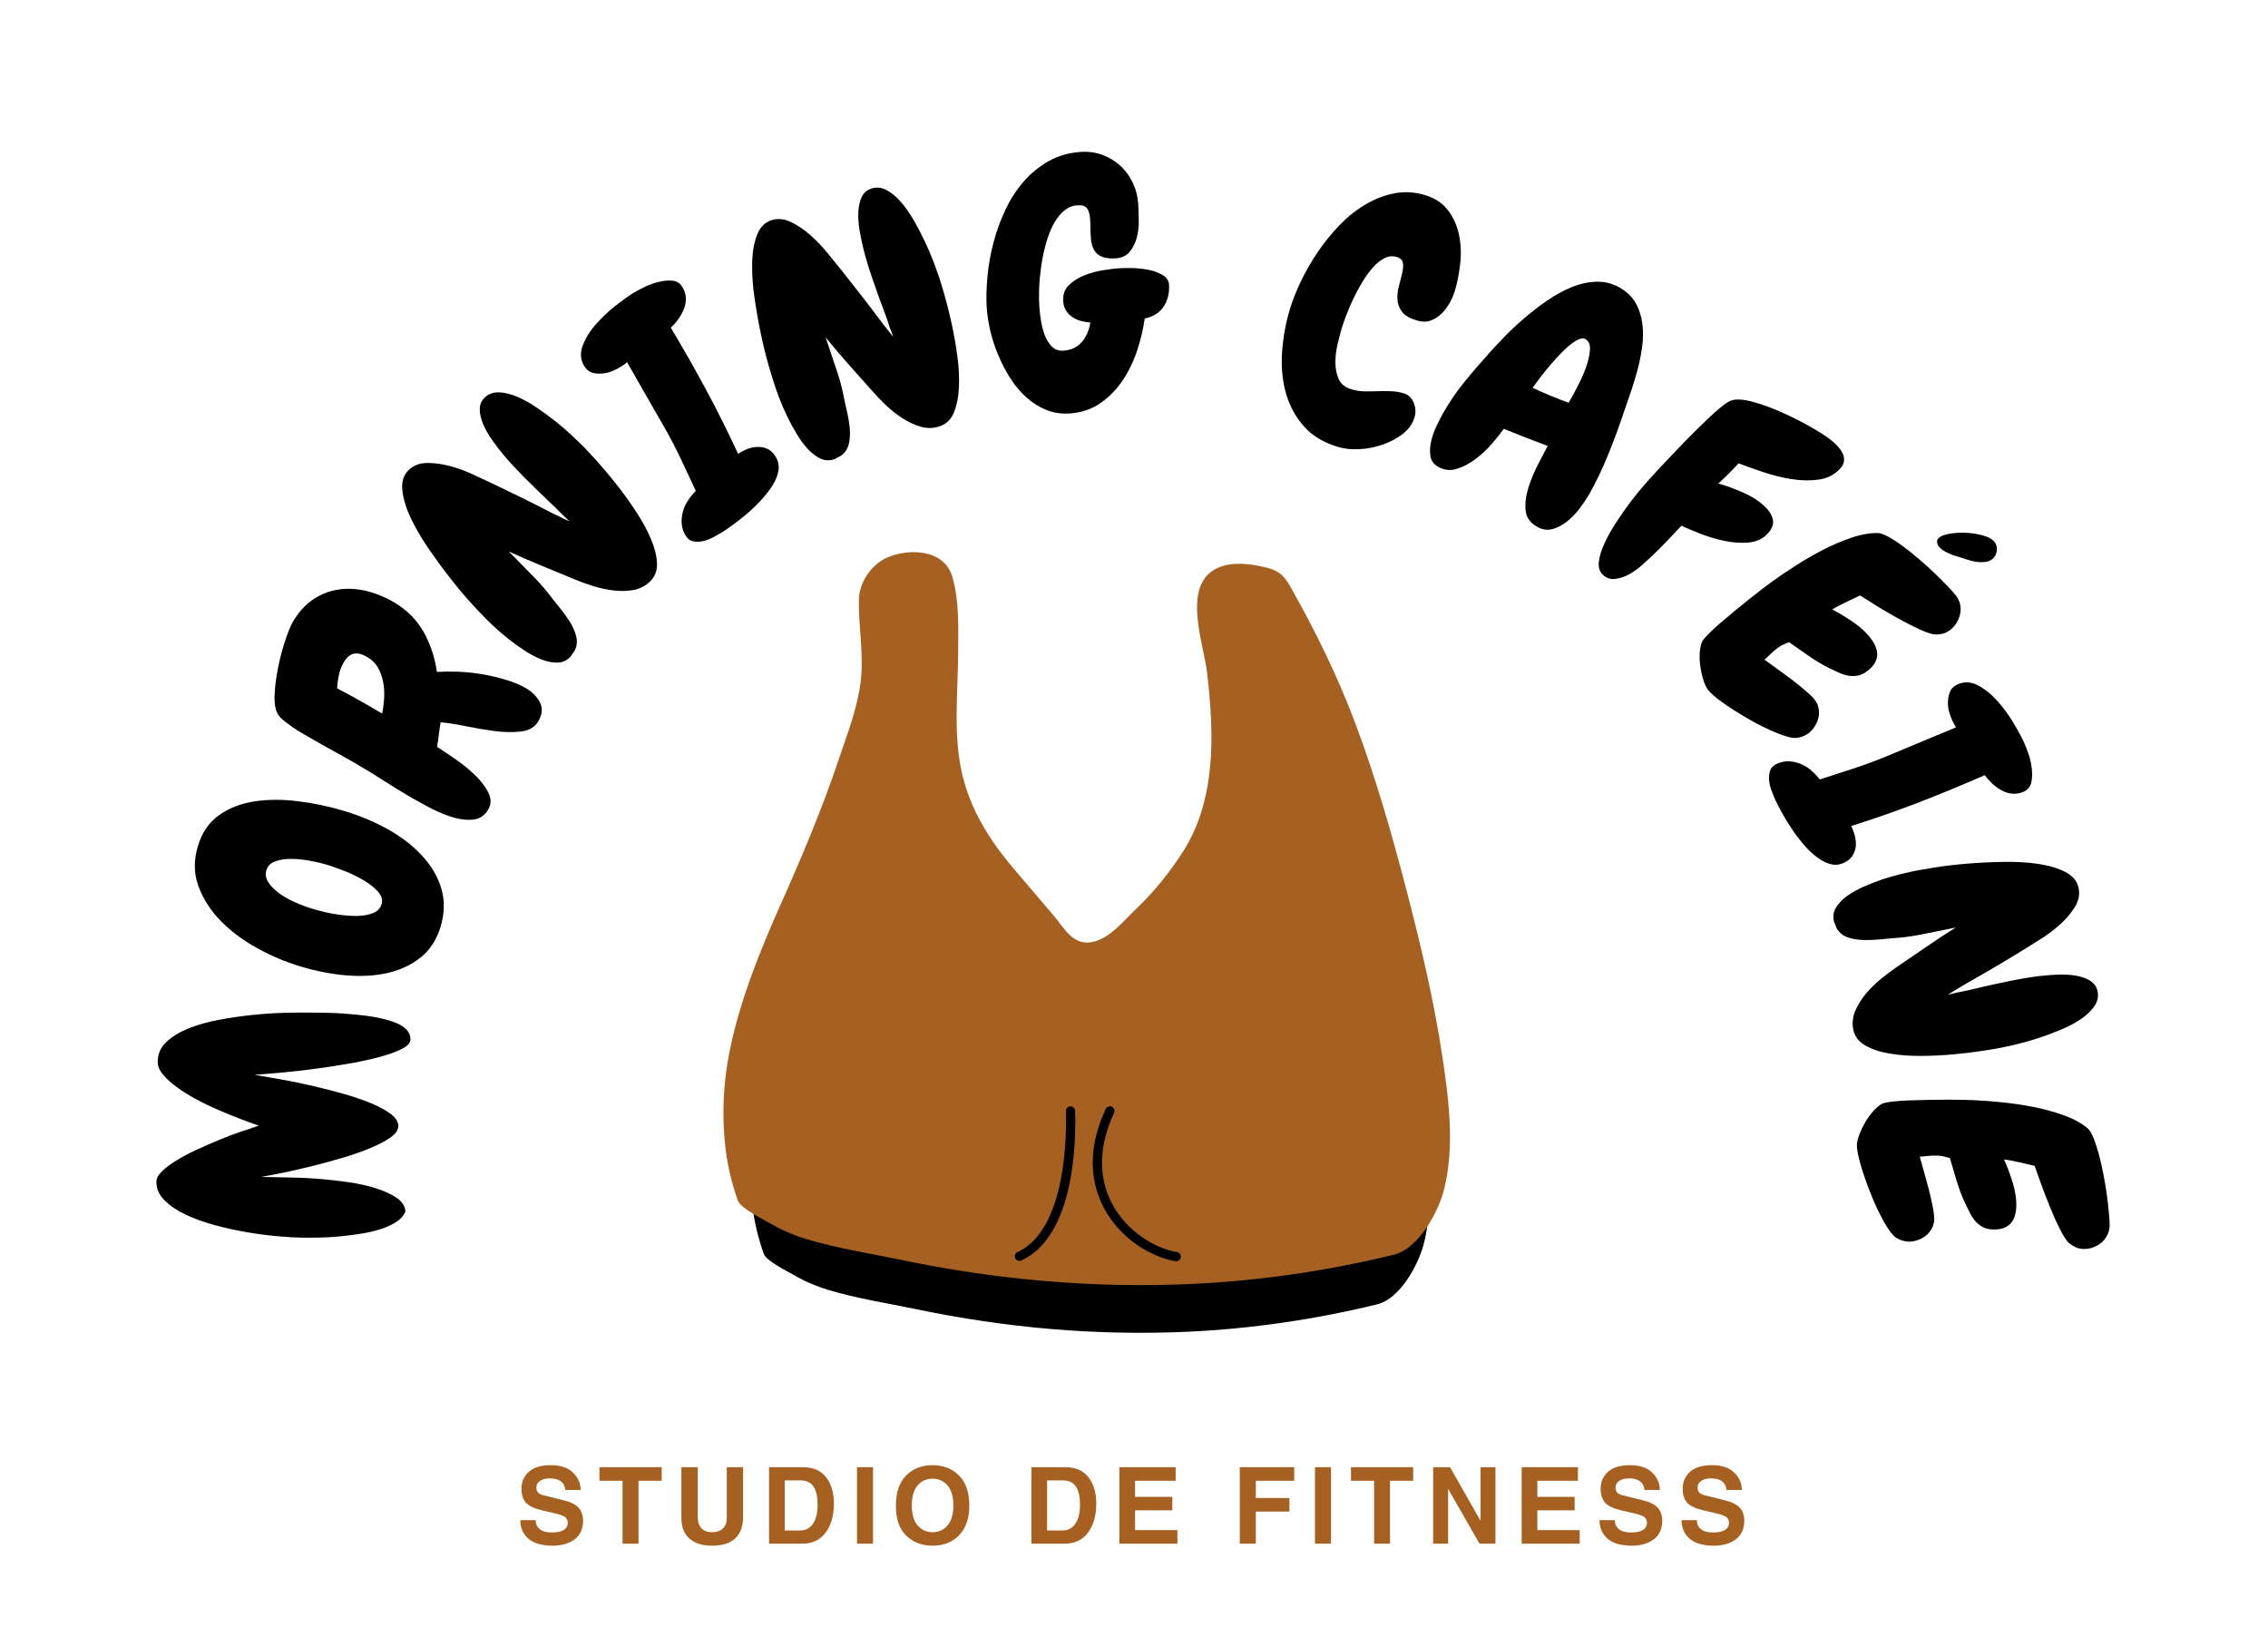
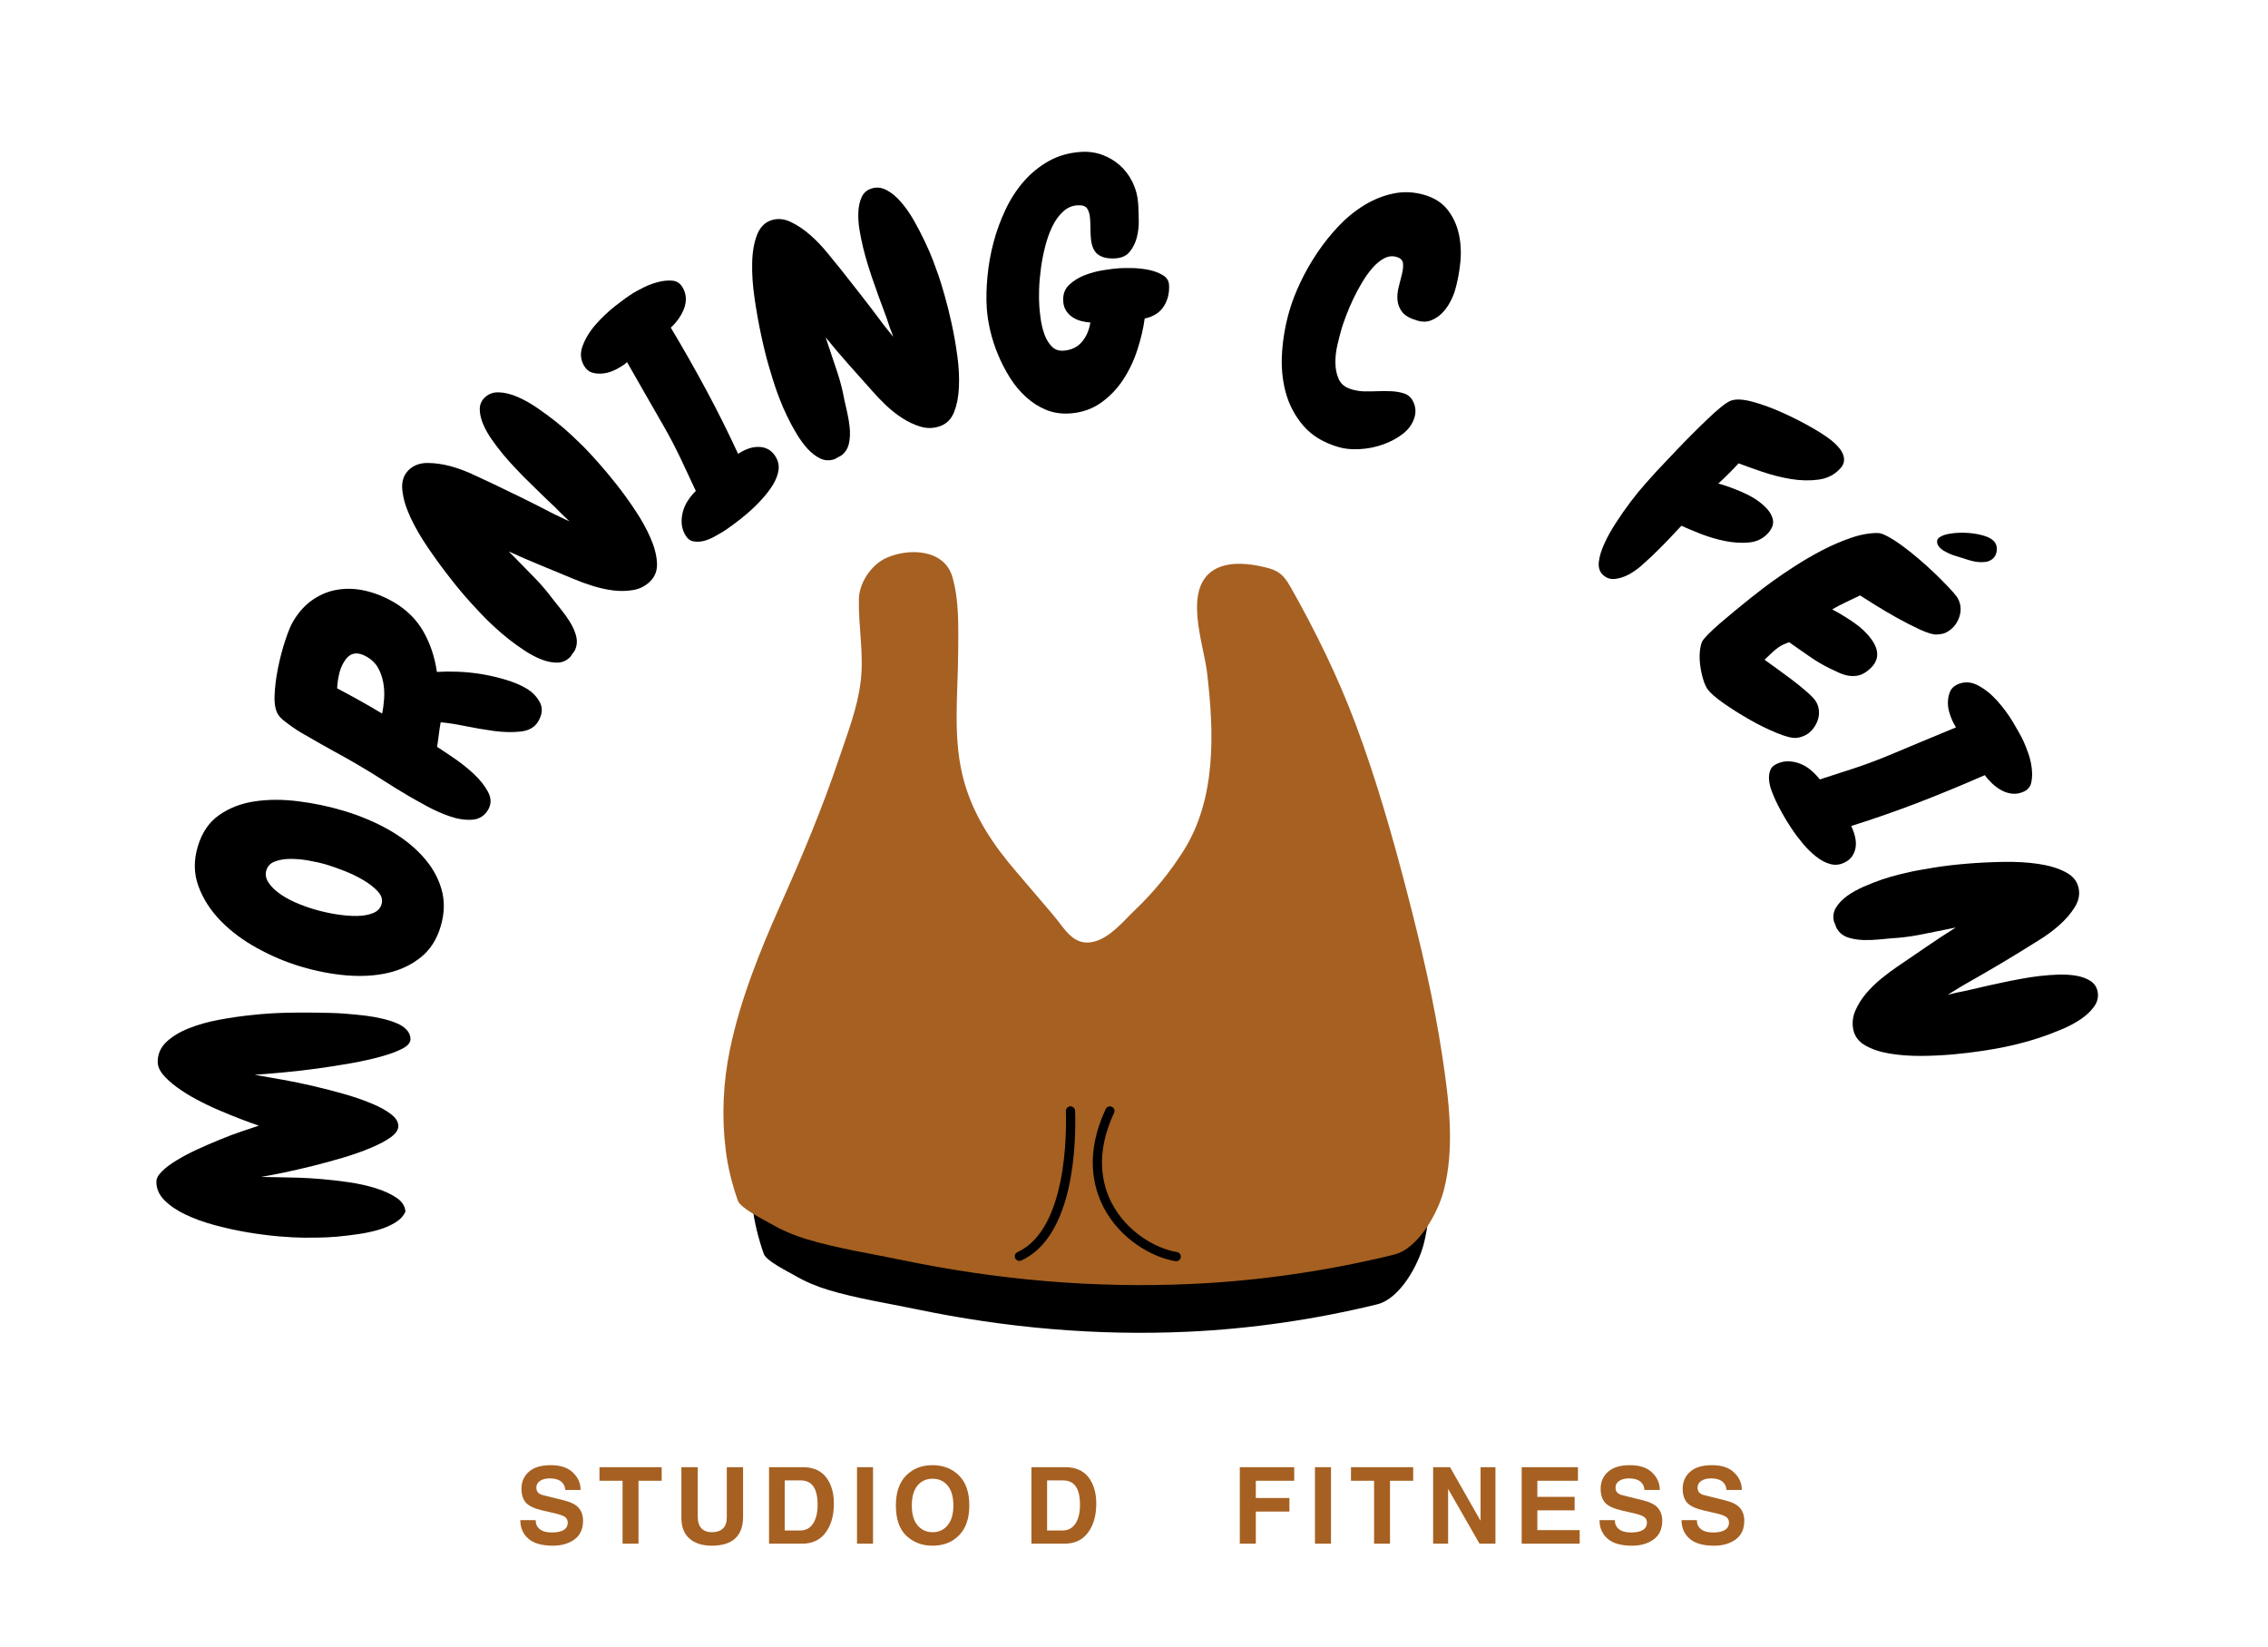
<svg xmlns="http://www.w3.org/2000/svg" width="540" zoomAndPan="magnify" viewBox="0 0 404.88 294" height="392" preserveAspectRatio="xMidYMid meet">
  <defs>
    <g />
  </defs>
  <g fill="#000000" fill-opacity="1">
    <g transform="translate(71.242, 223.191)">
      <g>
        <path d="M -6.062 -41.875 C -5.039 -41.75 -4.047 -41.57 -3.078 -41.344 C -2.109 -41.125 -1.242 -40.852 -0.484 -40.531 C 0.273 -40.219 0.879 -39.816 1.328 -39.328 C 1.773 -38.836 2 -38.281 2 -37.656 C 1.988 -37.031 1.5 -36.469 0.531 -35.969 C -0.426 -35.469 -1.695 -35 -3.281 -34.562 C -4.863 -34.125 -6.648 -33.727 -8.641 -33.375 C -10.641 -33.02 -12.664 -32.703 -14.719 -32.422 C -16.77 -32.141 -18.77 -31.91 -20.719 -31.734 C -22.676 -31.555 -24.379 -31.414 -25.828 -31.312 C -24.348 -31.062 -22.688 -30.77 -20.844 -30.438 C -19.008 -30.113 -17.148 -29.727 -15.266 -29.281 C -13.379 -28.844 -11.531 -28.363 -9.719 -27.844 C -7.906 -27.32 -6.285 -26.758 -4.859 -26.156 C -3.43 -25.562 -2.289 -24.926 -1.438 -24.25 C -0.582 -23.582 -0.16 -22.879 -0.172 -22.141 C -0.18 -21.473 -0.633 -20.812 -1.531 -20.156 C -2.438 -19.508 -3.625 -18.879 -5.094 -18.266 C -6.562 -17.648 -8.195 -17.07 -10 -16.531 C -11.801 -16 -13.613 -15.504 -15.438 -15.047 C -17.258 -14.598 -18.977 -14.203 -20.594 -13.859 C -22.219 -13.523 -23.582 -13.266 -24.688 -13.078 C -23.863 -13.078 -22.953 -13.062 -21.953 -13.031 C -20.961 -13 -20.254 -12.984 -19.828 -12.984 C -19.629 -12.984 -18.984 -12.969 -17.891 -12.938 C -16.797 -12.906 -15.488 -12.828 -13.969 -12.703 C -12.445 -12.578 -10.816 -12.391 -9.078 -12.141 C -7.336 -11.891 -5.727 -11.535 -4.25 -11.078 C -2.77 -10.617 -1.523 -10.051 -0.516 -9.375 C 0.492 -8.707 1.031 -7.879 1.094 -6.891 C 0.75 -6.117 0.156 -5.473 -0.688 -4.953 C -1.531 -4.43 -2.52 -4 -3.656 -3.656 C -4.789 -3.32 -6.004 -3.062 -7.297 -2.875 C -8.586 -2.688 -9.848 -2.535 -11.078 -2.422 C -12.316 -2.316 -13.461 -2.258 -14.516 -2.25 C -15.566 -2.238 -16.426 -2.234 -17.094 -2.234 C -18.258 -2.242 -19.727 -2.32 -21.5 -2.469 C -23.281 -2.625 -25.145 -2.863 -27.094 -3.188 C -29.039 -3.52 -30.988 -3.945 -32.938 -4.469 C -34.895 -5 -36.641 -5.629 -38.172 -6.359 C -39.703 -7.086 -40.953 -7.938 -41.922 -8.906 C -42.898 -9.875 -43.383 -10.984 -43.375 -12.234 C -43.375 -12.816 -43.035 -13.438 -42.359 -14.094 C -41.691 -14.758 -40.816 -15.414 -39.734 -16.062 C -38.66 -16.719 -37.457 -17.352 -36.125 -17.969 C -34.789 -18.582 -33.445 -19.164 -32.094 -19.719 C -30.738 -20.281 -29.441 -20.77 -28.203 -21.188 C -26.973 -21.602 -25.93 -21.953 -25.078 -22.234 C -26.016 -22.547 -27.102 -22.941 -28.344 -23.422 C -29.594 -23.898 -30.883 -24.426 -32.219 -25 C -33.562 -25.57 -34.883 -26.207 -36.188 -26.906 C -37.5 -27.602 -38.664 -28.328 -39.688 -29.078 C -40.719 -29.828 -41.551 -30.582 -42.188 -31.344 C -42.832 -32.113 -43.148 -32.891 -43.141 -33.672 C -43.129 -35.035 -42.613 -36.203 -41.594 -37.172 C -40.57 -38.141 -39.25 -38.945 -37.625 -39.594 C -36 -40.25 -34.176 -40.766 -32.156 -41.141 C -30.145 -41.516 -28.148 -41.801 -26.172 -42 C -24.203 -42.207 -22.359 -42.332 -20.641 -42.375 C -18.922 -42.414 -17.535 -42.43 -16.484 -42.422 C -16.055 -42.422 -15.469 -42.414 -14.719 -42.406 C -13.977 -42.406 -13.141 -42.391 -12.203 -42.359 C -11.266 -42.336 -10.27 -42.281 -9.219 -42.188 C -8.164 -42.102 -7.113 -42 -6.062 -41.875 Z M -6.062 -41.875 " />
      </g>
    </g>
  </g>
  <g fill="#000000" fill-opacity="1">
    <g transform="translate(72.394, 179.411)">
      <g>
        <path d="M 6.219 -13.969 C 5.539 -11.688 4.375 -9.875 2.719 -8.531 C 1.07 -7.195 -0.875 -6.266 -3.125 -5.734 C -5.383 -5.211 -7.867 -5.062 -10.578 -5.281 C -13.285 -5.508 -16.039 -6.047 -18.844 -6.891 C -21.469 -7.68 -24.035 -8.77 -26.547 -10.156 C -29.066 -11.539 -31.227 -13.156 -33.031 -15 C -34.844 -16.852 -36.164 -18.906 -37 -21.156 C -37.844 -23.406 -37.883 -25.797 -37.125 -28.328 C -36.383 -30.805 -35.098 -32.676 -33.266 -33.938 C -31.43 -35.207 -29.305 -36.016 -26.891 -36.359 C -24.484 -36.711 -21.906 -36.711 -19.156 -36.359 C -16.406 -36.016 -13.723 -35.453 -11.109 -34.672 C -8.191 -33.797 -5.52 -32.676 -3.094 -31.312 C -0.676 -29.945 1.344 -28.375 2.969 -26.594 C 4.602 -24.82 5.734 -22.875 6.359 -20.75 C 6.992 -18.625 6.945 -16.363 6.219 -13.969 Z M -24.891 -24.047 C -25.098 -23.336 -24.992 -22.645 -24.578 -21.969 C -24.172 -21.301 -23.562 -20.66 -22.75 -20.047 C -21.938 -19.43 -20.977 -18.875 -19.875 -18.375 C -18.781 -17.883 -17.656 -17.469 -16.5 -17.125 C -15.188 -16.727 -13.852 -16.422 -12.5 -16.203 C -11.145 -15.984 -9.891 -15.879 -8.734 -15.891 C -7.586 -15.91 -6.617 -16.082 -5.828 -16.406 C -5.047 -16.727 -4.547 -17.242 -4.328 -17.953 C -4.086 -18.766 -4.305 -19.535 -4.984 -20.266 C -5.66 -21.004 -6.535 -21.688 -7.609 -22.312 C -8.68 -22.945 -9.816 -23.492 -11.016 -23.953 C -12.223 -24.422 -13.238 -24.781 -14.062 -25.031 C -15.082 -25.332 -16.172 -25.582 -17.328 -25.781 C -18.492 -25.988 -19.598 -26.086 -20.641 -26.078 C -21.68 -26.066 -22.594 -25.91 -23.375 -25.609 C -24.156 -25.316 -24.66 -24.797 -24.891 -24.047 Z M -24.891 -24.047 " />
      </g>
    </g>
  </g>
  <g fill="#000000" fill-opacity="1">
    <g transform="translate(81.519, 149.233)">
      <g>
        <path d="M -11.281 -41.75 C -8.957 -40.383 -7.18 -38.617 -5.953 -36.453 C -4.734 -34.297 -3.938 -31.906 -3.562 -29.281 C -2.438 -29.352 -1.172 -29.363 0.234 -29.312 C 1.648 -29.258 3.094 -29.109 4.562 -28.859 C 6.031 -28.609 7.441 -28.273 8.797 -27.859 C 10.16 -27.453 11.348 -26.953 12.359 -26.359 C 13.441 -25.734 14.258 -24.906 14.812 -23.875 C 15.363 -22.852 15.273 -21.719 14.547 -20.469 C 13.941 -19.426 12.91 -18.816 11.453 -18.641 C 9.992 -18.473 8.391 -18.504 6.641 -18.734 C 4.898 -18.973 3.16 -19.27 1.422 -19.625 C -0.305 -19.977 -1.742 -20.195 -2.891 -20.281 C -3.023 -19.551 -3.133 -18.82 -3.219 -18.094 C -3.301 -17.375 -3.406 -16.645 -3.531 -15.906 C -2.801 -15.438 -1.812 -14.773 -0.562 -13.922 C 0.688 -13.078 1.867 -12.141 2.984 -11.109 C 4.098 -10.078 4.957 -9 5.562 -7.875 C 6.164 -6.758 6.176 -5.695 5.594 -4.688 C 4.938 -3.57 3.973 -2.973 2.703 -2.891 C 1.441 -2.816 0.117 -3.02 -1.266 -3.5 C -2.66 -3.977 -4.016 -4.578 -5.328 -5.297 C -6.648 -6.016 -7.688 -6.594 -8.438 -7.031 C -10.02 -7.957 -11.555 -8.898 -13.047 -9.859 C -14.547 -10.828 -16.086 -11.773 -17.672 -12.703 C -19.117 -13.547 -20.582 -14.367 -22.062 -15.172 C -23.539 -15.984 -25.02 -16.82 -26.5 -17.688 C -26.832 -17.875 -27.258 -18.117 -27.781 -18.422 C -28.312 -18.734 -28.844 -19.078 -29.375 -19.453 C -29.906 -19.828 -30.398 -20.195 -30.859 -20.562 C -31.328 -20.926 -31.664 -21.273 -31.875 -21.609 C -32.383 -22.359 -32.609 -23.52 -32.547 -25.094 C -32.484 -26.676 -32.273 -28.32 -31.922 -30.031 C -31.578 -31.75 -31.148 -33.375 -30.641 -34.906 C -30.129 -36.445 -29.676 -37.551 -29.281 -38.219 C -28.281 -39.938 -27.07 -41.27 -25.656 -42.219 C -24.25 -43.164 -22.742 -43.754 -21.141 -43.984 C -19.535 -44.223 -17.883 -44.141 -16.188 -43.734 C -14.5 -43.328 -12.863 -42.664 -11.281 -41.75 Z M -16.047 -31.969 C -16.922 -32.477 -17.703 -32.664 -18.391 -32.531 C -19.078 -32.395 -19.688 -31.867 -20.219 -30.953 C -20.613 -30.285 -20.895 -29.539 -21.062 -28.719 C -21.238 -27.895 -21.344 -27.102 -21.375 -26.344 C -18.633 -24.914 -15.957 -23.414 -13.344 -21.844 C -13.164 -22.695 -13.047 -23.598 -12.984 -24.547 C -12.922 -25.504 -12.973 -26.453 -13.141 -27.391 C -13.316 -28.336 -13.625 -29.207 -14.062 -30 C -14.508 -30.801 -15.172 -31.457 -16.047 -31.969 Z M -16.047 -31.969 " />
      </g>
    </g>
  </g>
  <g fill="#000000" fill-opacity="1">
    <g transform="translate(96.395, 122.778)">
      <g>
        <path d="M 7.688 -43.094 C 8.289 -42.488 9.125 -41.594 10.188 -40.406 C 11.25 -39.227 12.367 -37.895 13.547 -36.406 C 14.734 -34.914 15.879 -33.332 16.984 -31.656 C 18.098 -29.988 19 -28.363 19.688 -26.781 C 20.383 -25.207 20.773 -23.738 20.859 -22.375 C 20.953 -21.02 20.555 -19.898 19.672 -19.016 C 18.836 -18.18 17.836 -17.66 16.672 -17.453 C 15.504 -17.242 14.289 -17.219 13.031 -17.375 C 11.77 -17.539 10.531 -17.816 9.312 -18.203 C 8.094 -18.586 7.02 -18.977 6.094 -19.375 C 4.102 -20.207 2.141 -21.02 0.203 -21.812 C -1.734 -22.602 -3.672 -23.441 -5.609 -24.328 L -4.453 -23.172 C -3.266 -21.973 -2.094 -20.773 -0.938 -19.578 C 0.219 -18.391 1.285 -17.133 2.266 -15.812 C 2.68 -15.289 3.164 -14.68 3.719 -13.984 C 4.281 -13.297 4.797 -12.578 5.266 -11.828 C 5.734 -11.086 6.094 -10.32 6.344 -9.531 C 6.594 -8.738 6.625 -8 6.438 -7.312 C 6.332 -6.926 6.188 -6.613 6 -6.375 C 5.812 -6.145 5.629 -5.879 5.453 -5.578 L 5.312 -5.438 C 4.676 -4.812 3.922 -4.492 3.047 -4.484 C 2.18 -4.473 1.258 -4.656 0.281 -5.031 C -0.695 -5.406 -1.695 -5.926 -2.719 -6.594 C -3.738 -7.258 -4.703 -7.953 -5.609 -8.672 C -6.516 -9.391 -7.328 -10.082 -8.047 -10.75 C -8.773 -11.414 -9.344 -11.957 -9.75 -12.375 C -10.383 -13.008 -11.285 -13.969 -12.453 -15.25 C -13.617 -16.531 -14.852 -18.008 -16.156 -19.688 C -17.469 -21.363 -18.758 -23.133 -20.031 -25 C -21.312 -26.875 -22.359 -28.688 -23.172 -30.438 C -23.984 -32.195 -24.461 -33.812 -24.609 -35.281 C -24.766 -36.758 -24.398 -37.941 -23.516 -38.828 C -22.648 -39.68 -21.547 -40.113 -20.203 -40.125 C -18.867 -40.133 -17.484 -39.945 -16.047 -39.562 C -14.617 -39.176 -13.227 -38.66 -11.875 -38.016 C -10.52 -37.379 -9.391 -36.852 -8.484 -36.438 C -6.723 -35.602 -4.977 -34.758 -3.25 -33.906 C -1.531 -33.062 0.195 -32.188 1.938 -31.281 C 2.02 -31.238 2.227 -31.133 2.562 -30.969 C 2.895 -30.801 3.266 -30.625 3.672 -30.438 C 4.117 -30.207 4.633 -29.969 5.219 -29.719 C 4.852 -30.082 4.594 -30.332 4.438 -30.469 C 4.281 -30.613 4.141 -30.75 4.016 -30.875 C 3.891 -31 3.727 -31.156 3.531 -31.344 C 3.332 -31.539 3.031 -31.848 2.625 -32.266 C 1.676 -33.148 0.742 -34.039 -0.172 -34.938 C -1.098 -35.832 -2.004 -36.723 -2.891 -37.609 C -3.273 -38.004 -3.801 -38.551 -4.469 -39.25 C -5.145 -39.957 -5.844 -40.738 -6.562 -41.594 C -7.281 -42.457 -7.969 -43.359 -8.625 -44.297 C -9.289 -45.242 -9.812 -46.172 -10.188 -47.078 C -10.57 -47.992 -10.77 -48.859 -10.781 -49.672 C -10.801 -50.484 -10.52 -51.18 -9.938 -51.766 C -9.25 -52.453 -8.391 -52.773 -7.359 -52.734 C -6.336 -52.703 -5.254 -52.441 -4.109 -51.953 C -2.973 -51.473 -1.801 -50.82 -0.594 -50 C 0.602 -49.188 1.738 -48.352 2.812 -47.5 C 3.883 -46.645 4.848 -45.812 5.703 -45 C 6.555 -44.195 7.219 -43.562 7.688 -43.094 Z M 7.688 -43.094 " />
      </g>
    </g>
  </g>
  <g fill="#000000" fill-opacity="1">
    <g transform="translate(124.053, 96.631)">
      <g>
        <path d="M -2.281 -45.422 C -1.883 -44.773 -1.672 -44.113 -1.641 -43.438 C -1.617 -42.77 -1.734 -42.117 -1.984 -41.484 C -2.234 -40.848 -2.566 -40.238 -2.984 -39.656 C -3.41 -39.07 -3.859 -38.566 -4.328 -38.141 C -2.066 -34.359 0.035 -30.656 1.984 -27.031 C 3.941 -23.406 5.844 -19.598 7.688 -15.609 L 7.969 -15.781 C 8.5 -16.113 9.055 -16.379 9.641 -16.578 C 10.234 -16.773 10.828 -16.863 11.422 -16.844 C 12.016 -16.832 12.562 -16.691 13.062 -16.422 C 13.562 -16.16 14 -15.727 14.375 -15.125 C 14.852 -14.363 15.031 -13.551 14.906 -12.688 C 14.781 -11.832 14.445 -10.961 13.906 -10.078 C 13.363 -9.203 12.695 -8.332 11.906 -7.469 C 11.113 -6.602 10.285 -5.797 9.422 -5.047 C 8.555 -4.305 7.711 -3.633 6.891 -3.031 C 6.066 -2.426 5.391 -1.957 4.859 -1.625 C 4.461 -1.383 3.957 -1.098 3.344 -0.766 C 2.738 -0.441 2.129 -0.203 1.516 -0.047 C 0.898 0.098 0.305 0.117 -0.266 0.016 C -0.836 -0.078 -1.301 -0.41 -1.656 -0.984 C -2.082 -1.672 -2.32 -2.375 -2.375 -3.094 C -2.438 -3.82 -2.367 -4.547 -2.172 -5.266 C -1.984 -5.984 -1.68 -6.656 -1.266 -7.281 C -0.848 -7.914 -0.379 -8.484 0.141 -8.984 C -0.766 -10.953 -1.676 -12.898 -2.594 -14.828 C -3.52 -16.766 -4.523 -18.68 -5.609 -20.578 C -6.723 -22.516 -7.816 -24.422 -8.891 -26.297 C -9.973 -28.172 -11.055 -30.066 -12.141 -31.984 C -12.336 -31.797 -12.535 -31.633 -12.734 -31.5 C -12.93 -31.363 -13.113 -31.242 -13.281 -31.141 C -13.75 -30.848 -14.273 -30.582 -14.859 -30.344 C -15.453 -30.113 -16.055 -29.977 -16.672 -29.938 C -17.297 -29.895 -17.879 -29.957 -18.422 -30.125 C -18.961 -30.301 -19.41 -30.676 -19.766 -31.25 C -20.461 -32.375 -20.562 -33.594 -20.062 -34.906 C -19.57 -36.227 -18.797 -37.492 -17.734 -38.703 C -16.672 -39.91 -15.504 -41.016 -14.234 -42.016 C -12.961 -43.016 -11.914 -43.77 -11.094 -44.281 C -10.625 -44.57 -9.988 -44.914 -9.188 -45.312 C -8.383 -45.719 -7.535 -46.035 -6.641 -46.266 C -5.754 -46.504 -4.91 -46.594 -4.109 -46.531 C -3.316 -46.477 -2.707 -46.109 -2.281 -45.422 Z M -2.281 -45.422 " />
      </g>
    </g>
  </g>
  <g fill="#000000" fill-opacity="1">
    <g transform="translate(141.738, 84.553)">
      <g>
        <path d="M 25.797 -35.359 C 26.078 -34.547 26.438 -33.375 26.875 -31.844 C 27.312 -30.32 27.734 -28.633 28.141 -26.781 C 28.547 -24.926 28.883 -23 29.156 -21 C 29.426 -19.008 29.52 -17.156 29.438 -15.438 C 29.363 -13.719 29.07 -12.223 28.562 -10.953 C 28.051 -9.691 27.203 -8.859 26.016 -8.453 C 24.898 -8.066 23.77 -8.039 22.625 -8.375 C 21.488 -8.707 20.391 -9.219 19.328 -9.906 C 18.266 -10.594 17.27 -11.379 16.344 -12.266 C 15.426 -13.148 14.633 -13.977 13.969 -14.75 C 12.539 -16.352 11.129 -17.938 9.734 -19.5 C 8.336 -21.07 6.973 -22.68 5.641 -24.328 L 6.156 -22.781 C 6.695 -21.188 7.227 -19.598 7.75 -18.016 C 8.27 -16.441 8.676 -14.844 8.969 -13.219 C 9.125 -12.562 9.297 -11.801 9.484 -10.938 C 9.68 -10.082 9.828 -9.211 9.922 -8.328 C 10.016 -7.453 10 -6.602 9.875 -5.781 C 9.758 -4.957 9.469 -4.281 9 -3.75 C 8.727 -3.445 8.457 -3.227 8.188 -3.094 C 7.914 -2.969 7.633 -2.812 7.344 -2.625 L 7.172 -2.562 C 6.316 -2.281 5.492 -2.32 4.703 -2.688 C 3.922 -3.062 3.172 -3.629 2.453 -4.391 C 1.742 -5.16 1.078 -6.066 0.453 -7.109 C -0.172 -8.148 -0.734 -9.191 -1.234 -10.234 C -1.742 -11.285 -2.172 -12.266 -2.516 -13.172 C -2.867 -14.086 -3.141 -14.82 -3.328 -15.375 C -3.617 -16.227 -4.008 -17.488 -4.5 -19.156 C -4.988 -20.832 -5.453 -22.707 -5.891 -24.781 C -6.336 -26.863 -6.723 -29.023 -7.047 -31.266 C -7.379 -33.504 -7.523 -35.586 -7.484 -37.516 C -7.453 -39.453 -7.176 -41.117 -6.656 -42.516 C -6.133 -43.91 -5.285 -44.812 -4.109 -45.219 C -2.961 -45.602 -1.785 -45.504 -0.578 -44.922 C 0.629 -44.348 1.789 -43.566 2.906 -42.578 C 4.02 -41.598 5.047 -40.523 5.984 -39.359 C 6.922 -38.203 7.707 -37.238 8.344 -36.469 C 9.562 -34.938 10.758 -33.41 11.938 -31.891 C 13.125 -30.379 14.301 -28.836 15.469 -27.266 C 15.52 -27.191 15.656 -27.008 15.875 -26.719 C 16.102 -26.426 16.359 -26.102 16.641 -25.75 C 16.953 -25.352 17.305 -24.91 17.703 -24.422 C 17.547 -24.91 17.426 -25.25 17.344 -25.438 C 17.258 -25.633 17.188 -25.816 17.125 -25.984 C 17.07 -26.16 17 -26.379 16.906 -26.641 C 16.82 -26.898 16.688 -27.305 16.5 -27.859 C 16.039 -29.066 15.594 -30.273 15.156 -31.484 C 14.719 -32.691 14.297 -33.883 13.891 -35.062 C 13.711 -35.594 13.477 -36.32 13.188 -37.25 C 12.895 -38.188 12.613 -39.195 12.344 -40.281 C 12.082 -41.363 11.859 -42.469 11.672 -43.594 C 11.492 -44.727 11.43 -45.789 11.484 -46.781 C 11.535 -47.77 11.734 -48.633 12.078 -49.375 C 12.422 -50.113 12.984 -50.613 13.766 -50.875 C 14.68 -51.188 15.594 -51.102 16.5 -50.625 C 17.406 -50.156 18.266 -49.445 19.078 -48.5 C 19.898 -47.562 20.672 -46.461 21.391 -45.203 C 22.109 -43.941 22.758 -42.691 23.344 -41.453 C 23.938 -40.211 24.441 -39.039 24.859 -37.938 C 25.273 -36.844 25.586 -35.984 25.797 -35.359 Z M 25.797 -35.359 " />
      </g>
    </g>
  </g>
  <g fill="#000000" fill-opacity="1">
    <g transform="translate(177.367, 72.794)">
      <g>
        <path d="M 26.984 -15.938 C 26.742 -14.156 26.305 -12.289 25.672 -10.344 C 25.047 -8.406 24.191 -6.613 23.109 -4.969 C 22.023 -3.332 20.695 -1.961 19.125 -0.859 C 17.562 0.242 15.727 0.867 13.625 1.016 C 12.062 1.117 10.633 0.898 9.344 0.359 C 8.062 -0.172 6.875 -0.93 5.781 -1.922 C 4.695 -2.91 3.742 -4.055 2.922 -5.359 C 2.098 -6.672 1.391 -8.039 0.797 -9.469 C 0.203 -10.895 -0.258 -12.32 -0.594 -13.75 C -0.926 -15.188 -1.133 -16.523 -1.219 -17.766 C -1.332 -19.516 -1.289 -21.406 -1.094 -23.438 C -0.906 -25.469 -0.547 -27.488 -0.016 -29.5 C 0.516 -31.508 1.223 -33.453 2.109 -35.328 C 2.992 -37.211 4.078 -38.895 5.359 -40.375 C 6.648 -41.852 8.133 -43.066 9.812 -44.016 C 11.5 -44.973 13.41 -45.523 15.547 -45.672 C 16.91 -45.766 18.191 -45.594 19.391 -45.156 C 20.586 -44.719 21.645 -44.086 22.562 -43.266 C 23.488 -42.441 24.238 -41.441 24.812 -40.266 C 25.383 -39.098 25.719 -37.848 25.812 -36.516 L 25.844 -36 C 25.883 -35.289 25.91 -34.422 25.922 -33.391 C 25.941 -32.367 25.828 -31.375 25.578 -30.406 C 25.328 -29.445 24.91 -28.602 24.328 -27.875 C 23.754 -27.145 22.898 -26.742 21.766 -26.672 C 20.41 -26.578 19.359 -26.816 18.609 -27.391 C 17.867 -27.973 17.453 -28.988 17.359 -30.438 C 17.316 -30.988 17.297 -31.531 17.297 -32.062 C 17.297 -32.602 17.273 -33.148 17.234 -33.703 C 17.18 -34.523 17.004 -35.148 16.703 -35.578 C 16.398 -36.016 15.816 -36.203 14.953 -36.141 C 13.992 -36.078 13.145 -35.703 12.406 -35.016 C 11.664 -34.336 11.035 -33.473 10.516 -32.422 C 10.004 -31.379 9.578 -30.195 9.234 -28.875 C 8.891 -27.562 8.629 -26.238 8.453 -24.906 C 8.273 -23.582 8.164 -22.312 8.125 -21.094 C 8.094 -19.883 8.109 -18.848 8.172 -17.984 C 8.223 -17.297 8.316 -16.492 8.453 -15.578 C 8.598 -14.672 8.82 -13.805 9.125 -12.984 C 9.438 -12.16 9.863 -11.473 10.406 -10.922 C 10.945 -10.379 11.629 -10.133 12.453 -10.188 C 13.859 -10.289 14.957 -10.805 15.75 -11.734 C 16.551 -12.672 17.062 -13.832 17.281 -15.219 C 16.719 -15.258 16.172 -15.348 15.641 -15.484 C 15.109 -15.617 14.609 -15.836 14.141 -16.141 C 13.672 -16.441 13.281 -16.828 12.969 -17.297 C 12.656 -17.766 12.477 -18.328 12.438 -18.984 C 12.352 -20.203 12.695 -21.18 13.469 -21.922 C 14.25 -22.66 15.176 -23.238 16.25 -23.656 C 17.332 -24.082 18.457 -24.383 19.625 -24.562 C 20.789 -24.75 21.723 -24.863 22.422 -24.906 C 22.93 -24.938 23.676 -24.945 24.656 -24.938 C 25.633 -24.926 26.609 -24.828 27.578 -24.641 C 28.555 -24.453 29.41 -24.145 30.141 -23.719 C 30.879 -23.301 31.273 -22.723 31.328 -21.984 C 31.422 -20.504 31.102 -19.203 30.375 -18.078 C 29.645 -16.961 28.516 -16.25 26.984 -15.938 Z M 26.984 -15.938 " />
      </g>
    </g>
  </g>
  <g fill="#000000" fill-opacity="1">
    <g transform="translate(209.525, 71.46)">
      <g />
    </g>
  </g>
  <g fill="#000000" fill-opacity="1">
    <g transform="translate(224.858, 72.698)">
      <g>
        <path d="M 34.906 -20.859 C 34.695 -20.148 34.391 -19.426 33.984 -18.688 C 33.586 -17.957 33.102 -17.305 32.531 -16.734 C 31.957 -16.172 31.305 -15.754 30.578 -15.484 C 29.848 -15.211 29.055 -15.203 28.203 -15.453 C 26.879 -15.836 25.969 -16.352 25.469 -17 C 24.969 -17.656 24.688 -18.379 24.625 -19.172 C 24.57 -19.961 24.656 -20.758 24.875 -21.562 C 25.094 -22.375 25.285 -23.141 25.453 -23.859 C 25.629 -24.586 25.68 -25.211 25.609 -25.734 C 25.535 -26.266 25.16 -26.629 24.484 -26.828 C 23.742 -27.047 23.008 -26.969 22.281 -26.594 C 21.562 -26.219 20.875 -25.66 20.219 -24.922 C 19.562 -24.18 18.93 -23.305 18.328 -22.297 C 17.723 -21.297 17.18 -20.285 16.703 -19.266 C 16.223 -18.242 15.805 -17.266 15.453 -16.328 C 15.098 -15.391 14.832 -14.625 14.656 -14.031 C 14.426 -13.238 14.18 -12.289 13.922 -11.188 C 13.66 -10.094 13.535 -9.004 13.547 -7.922 C 13.555 -6.836 13.758 -5.859 14.156 -4.984 C 14.551 -4.117 15.312 -3.52 16.438 -3.188 C 17.188 -2.969 17.941 -2.848 18.703 -2.828 C 19.473 -2.816 20.25 -2.828 21.031 -2.859 C 21.812 -2.891 22.594 -2.891 23.375 -2.859 C 24.164 -2.836 24.938 -2.719 25.688 -2.5 C 26.551 -2.25 27.16 -1.691 27.516 -0.828 C 27.879 0.023 27.938 0.883 27.688 1.75 C 27.344 2.945 26.645 3.945 25.594 4.75 C 24.539 5.562 23.344 6.203 22 6.672 C 20.664 7.141 19.285 7.41 17.859 7.484 C 16.43 7.555 15.191 7.438 14.141 7.125 C 11.441 6.344 9.332 5.066 7.812 3.297 C 6.301 1.523 5.242 -0.488 4.641 -2.75 C 4.047 -5.02 3.844 -7.422 4.031 -9.953 C 4.219 -12.484 4.66 -14.93 5.359 -17.297 C 5.816 -18.867 6.469 -20.547 7.312 -22.328 C 8.164 -24.117 9.164 -25.867 10.312 -27.578 C 11.469 -29.297 12.758 -30.906 14.188 -32.406 C 15.625 -33.906 17.16 -35.145 18.797 -36.125 C 20.43 -37.113 22.145 -37.789 23.938 -38.156 C 25.727 -38.531 27.562 -38.445 29.438 -37.906 C 31.27 -37.363 32.672 -36.453 33.641 -35.172 C 34.609 -33.898 35.266 -32.453 35.609 -30.828 C 35.953 -29.203 36.031 -27.508 35.844 -25.75 C 35.656 -23.988 35.344 -22.359 34.906 -20.859 Z M 34.906 -20.859 " />
      </g>
    </g>
  </g>
  <g fill="#000000" fill-opacity="1">
    <g transform="translate(252.124, 80.354)">
      <g>
-         <path d="M 31.516 8.031 C 31.117 8.707 30.586 9.488 29.922 10.375 C 29.266 11.258 28.52 12.035 27.688 12.703 C 26.863 13.367 25.988 13.832 25.062 14.094 C 24.145 14.352 23.211 14.211 22.266 13.672 C 21.016 12.953 20.336 11.957 20.234 10.688 C 20.129 9.426 20.305 8.082 20.766 6.656 C 21.223 5.227 21.801 3.836 22.5 2.484 C 23.207 1.129 23.77 0.051 24.188 -0.75 C 21.508 -1.738 18.895 -2.754 16.344 -3.797 C 15.832 -3.066 15.133 -2.188 14.25 -1.156 C 13.375 -0.133 12.398 0.773 11.328 1.578 C 10.266 2.391 9.145 2.977 7.969 3.344 C 6.801 3.707 5.691 3.586 4.641 2.984 C 3.816 2.516 3.348 1.852 3.234 1 C 3.117 0.156 3.176 -0.738 3.406 -1.688 C 3.633 -2.633 3.969 -3.555 4.406 -4.453 C 4.844 -5.359 5.227 -6.098 5.562 -6.672 C 6.664 -8.609 7.906 -10.426 9.281 -12.125 C 10.664 -13.832 12.098 -15.5 13.578 -17.125 C 14.336 -18 15.266 -19 16.359 -20.125 C 17.453 -21.258 18.648 -22.383 19.953 -23.5 C 21.254 -24.625 22.625 -25.68 24.062 -26.672 C 25.508 -27.672 26.969 -28.473 28.438 -29.078 C 29.906 -29.68 31.375 -30.008 32.844 -30.062 C 34.32 -30.113 35.723 -29.766 37.047 -29.016 C 38.328 -28.273 39.281 -27.348 39.906 -26.234 C 40.531 -25.117 40.926 -23.879 41.094 -22.516 C 41.27 -21.16 41.25 -19.742 41.031 -18.266 C 40.82 -16.785 40.52 -15.336 40.125 -13.922 C 39.727 -12.504 39.301 -11.141 38.844 -9.828 C 38.395 -8.516 37.992 -7.348 37.641 -6.328 C 36.816 -3.891 35.91 -1.457 34.922 0.969 C 33.941 3.406 32.805 5.758 31.516 8.031 Z M 28.766 -9.922 C 28.992 -10.336 29.348 -11.023 29.828 -11.984 C 30.316 -12.941 30.738 -13.938 31.094 -14.969 C 31.457 -16 31.672 -16.977 31.734 -17.906 C 31.805 -18.832 31.531 -19.473 30.906 -19.828 C 30.57 -20.023 30.117 -19.977 29.547 -19.688 C 28.984 -19.406 28.383 -18.984 27.75 -18.422 C 27.125 -17.867 26.473 -17.223 25.797 -16.484 C 25.129 -15.742 24.504 -15.02 23.922 -14.312 C 23.348 -13.613 22.848 -12.969 22.422 -12.375 C 21.992 -11.789 21.68 -11.375 21.484 -11.125 C 23.609 -10.133 25.754 -9.242 27.922 -8.453 Z M 28.766 -9.922 " />
-       </g>
+         </g>
    </g>
  </g>
  <g fill="#000000" fill-opacity="1">
    <g transform="translate(281.037, 97.516)">
      <g>
        <path d="M 47.5 -13.859 C 46.488 -12.754 45.195 -12.098 43.625 -11.891 C 42.062 -11.68 40.414 -11.719 38.688 -12 C 36.969 -12.289 35.281 -12.719 33.625 -13.281 C 31.969 -13.844 30.547 -14.348 29.359 -14.797 C 28.816 -14.203 28.238 -13.598 27.625 -12.984 C 27.02 -12.379 26.395 -11.785 25.75 -11.203 C 27.094 -10.816 28.523 -10.297 30.047 -9.641 C 31.578 -8.984 32.859 -8.18 33.891 -7.234 C 34.734 -6.473 35.258 -5.676 35.469 -4.844 C 35.676 -4.008 35.383 -3.16 34.594 -2.297 C 33.719 -1.348 32.602 -0.805 31.25 -0.672 C 29.895 -0.547 28.473 -0.629 26.984 -0.922 C 25.504 -1.223 24.062 -1.645 22.656 -2.188 C 21.25 -2.738 20.082 -3.227 19.156 -3.656 C 18.281 -2.707 17.398 -1.773 16.516 -0.859 C 15.641 0.047 14.75 0.93 13.844 1.797 C 13.395 2.223 12.816 2.75 12.109 3.375 C 11.41 4.008 10.656 4.551 9.844 5 C 9.031 5.445 8.203 5.723 7.359 5.828 C 6.516 5.941 5.781 5.707 5.156 5.125 C 4.551 4.57 4.301 3.801 4.406 2.812 C 4.52 1.82 4.848 0.734 5.391 -0.453 C 5.93 -1.648 6.629 -2.906 7.484 -4.219 C 8.336 -5.531 9.211 -6.781 10.109 -7.969 C 11.016 -9.156 11.883 -10.219 12.719 -11.156 C 13.551 -12.094 14.191 -12.805 14.641 -13.297 C 14.984 -13.66 15.492 -14.203 16.172 -14.922 C 16.859 -15.648 17.617 -16.453 18.453 -17.328 C 19.285 -18.203 20.172 -19.109 21.109 -20.047 C 22.055 -20.992 22.961 -21.879 23.828 -22.703 C 24.691 -23.535 25.484 -24.242 26.203 -24.828 C 26.922 -25.41 27.5 -25.789 27.938 -25.969 C 28.832 -26.32 30.156 -26.258 31.906 -25.781 C 33.664 -25.301 35.5 -24.625 37.406 -23.75 C 39.32 -22.883 41.113 -21.961 42.781 -20.984 C 44.445 -20.016 45.66 -19.18 46.422 -18.484 C 46.766 -18.172 47.078 -17.844 47.359 -17.5 C 47.648 -17.156 47.875 -16.773 48.031 -16.359 C 48.188 -15.953 48.234 -15.539 48.172 -15.125 C 48.117 -14.707 47.895 -14.285 47.5 -13.859 Z M 47.5 -13.859 " />
      </g>
    </g>
  </g>
  <g fill="#000000" fill-opacity="1">
    <g transform="translate(299.424, 114.172)">
      <g>
        <path d="M 23.422 16.766 C 22.805 17.203 22.109 17.469 21.328 17.562 C 20.547 17.625 19.375 17.332 17.812 16.688 C 16.25 16.051 14.625 15.254 12.938 14.297 C 11.258 13.336 9.707 12.359 8.281 11.359 C 6.863 10.359 5.926 9.539 5.469 8.906 C 5.156 8.469 4.883 7.867 4.656 7.109 C 4.426 6.359 4.254 5.566 4.141 4.734 C 4.023 3.91 3.992 3.102 4.047 2.312 C 4.109 1.531 4.242 0.891 4.453 0.391 C 4.598 0.098 4.957 -0.336 5.531 -0.922 C 6.113 -1.516 6.82 -2.172 7.656 -2.891 C 8.488 -3.609 9.379 -4.359 10.328 -5.141 C 11.273 -5.922 12.188 -6.66 13.062 -7.359 C 13.938 -8.055 14.719 -8.664 15.406 -9.188 C 16.094 -9.707 16.594 -10.078 16.906 -10.297 C 18.07 -11.148 19.441 -12.082 21.016 -13.094 C 22.598 -14.113 24.238 -15.066 25.938 -15.953 C 27.645 -16.836 29.352 -17.57 31.062 -18.156 C 32.781 -18.75 34.395 -19.035 35.906 -19.016 C 36.344 -18.992 36.957 -18.766 37.75 -18.328 C 38.551 -17.891 39.422 -17.32 40.359 -16.625 C 41.305 -15.926 42.281 -15.145 43.281 -14.281 C 44.281 -13.426 45.219 -12.578 46.094 -11.734 C 46.969 -10.891 47.742 -10.109 48.422 -9.391 C 49.098 -8.68 49.586 -8.125 49.891 -7.719 C 50.234 -7.238 50.457 -6.711 50.562 -6.141 C 50.664 -5.566 50.648 -5.004 50.516 -4.453 C 50.379 -3.898 50.16 -3.383 49.859 -2.906 C 49.555 -2.426 49.172 -2.016 48.703 -1.672 C 48.285 -1.367 47.895 -1.164 47.531 -1.062 C 47.164 -0.969 46.727 -0.91 46.219 -0.891 C 45.57 -0.91 44.598 -1.219 43.297 -1.812 C 42.004 -2.414 40.648 -3.109 39.234 -3.891 C 37.828 -4.68 36.504 -5.461 35.266 -6.234 C 34.035 -7.016 33.172 -7.562 32.672 -7.875 C 31.848 -7.477 31.008 -7.078 30.156 -6.672 C 29.312 -6.273 28.488 -5.844 27.688 -5.375 C 28.906 -4.75 30.18 -3.977 31.516 -3.062 C 32.848 -2.145 33.91 -1.133 34.703 -0.031 C 36.328 2.219 36.031 4.141 33.812 5.734 C 33.27 6.129 32.723 6.367 32.172 6.453 C 31.617 6.547 31.062 6.539 30.5 6.438 C 29.945 6.332 29.391 6.148 28.828 5.891 C 28.273 5.641 27.742 5.391 27.234 5.141 C 25.961 4.516 24.734 3.785 23.547 2.953 C 22.359 2.129 21.172 1.301 19.984 0.469 C 19.68 0.594 19.359 0.727 19.016 0.875 C 18.672 1.031 18.352 1.211 18.062 1.422 C 17.613 1.742 17.191 2.098 16.797 2.484 C 16.398 2.867 16.004 3.242 15.609 3.609 C 16.016 3.91 16.66 4.375 17.547 5 C 18.43 5.633 19.348 6.305 20.297 7.016 C 21.242 7.734 22.129 8.445 22.953 9.156 C 23.785 9.863 24.348 10.426 24.641 10.844 C 24.984 11.312 25.195 11.828 25.281 12.391 C 25.375 12.953 25.352 13.492 25.219 14.016 C 25.094 14.547 24.867 15.055 24.547 15.547 C 24.234 16.035 23.859 16.441 23.422 16.766 Z M 56.203 -14.297 C 55.859 -14.047 55.445 -13.895 54.969 -13.844 C 54.5 -13.789 54.023 -13.797 53.547 -13.859 C 53.078 -13.922 52.602 -14.023 52.125 -14.172 C 51.656 -14.316 51.242 -14.445 50.891 -14.562 C 50.555 -14.676 50.188 -14.789 49.781 -14.906 C 49.383 -15.02 48.988 -15.164 48.594 -15.344 C 48.207 -15.52 47.844 -15.711 47.5 -15.922 C 47.164 -16.141 46.895 -16.391 46.688 -16.672 C 46.508 -16.93 46.422 -17.207 46.422 -17.5 C 46.422 -17.789 46.566 -18.039 46.859 -18.25 C 47.328 -18.582 48.031 -18.812 48.969 -18.938 C 49.914 -19.07 50.91 -19.102 51.953 -19.031 C 52.992 -18.957 53.957 -18.785 54.844 -18.516 C 55.738 -18.242 56.367 -17.859 56.734 -17.359 C 57.055 -16.91 57.164 -16.367 57.062 -15.734 C 56.969 -15.109 56.68 -14.629 56.203 -14.297 Z M 56.203 -14.297 " />
      </g>
    </g>
  </g>
  <g fill="#000000" fill-opacity="1">
    <g transform="translate(315.996, 137.883)">
      <g>
        <path d="M 45.344 3.438 C 44.664 3.75 43.988 3.875 43.312 3.812 C 42.645 3.75 42.008 3.555 41.406 3.234 C 40.801 2.91 40.238 2.504 39.719 2.016 C 39.195 1.523 38.75 1.02 38.375 0.5 C 34.332 2.27 30.395 3.895 26.562 5.375 C 22.727 6.852 18.711 8.254 14.516 9.578 L 14.656 9.891 C 14.914 10.453 15.109 11.039 15.234 11.656 C 15.367 12.27 15.391 12.863 15.297 13.438 C 15.203 14.02 14.988 14.547 14.656 15.016 C 14.332 15.484 13.848 15.863 13.203 16.156 C 12.391 16.531 11.566 16.598 10.734 16.359 C 9.898 16.129 9.078 15.691 8.266 15.047 C 7.453 14.41 6.664 13.645 5.906 12.75 C 5.156 11.852 4.461 10.926 3.828 9.969 C 3.191 9.02 2.629 8.098 2.141 7.203 C 1.648 6.305 1.273 5.578 1.016 5.016 C 0.816 4.586 0.594 4.051 0.344 3.406 C 0.094 2.77 -0.066 2.141 -0.141 1.516 C -0.211 0.891 -0.16 0.301 0.016 -0.25 C 0.191 -0.812 0.582 -1.227 1.188 -1.5 C 1.926 -1.844 2.656 -2 3.375 -1.969 C 4.102 -1.945 4.812 -1.789 5.5 -1.5 C 6.195 -1.219 6.828 -0.828 7.391 -0.328 C 7.961 0.16 8.469 0.691 8.906 1.266 C 10.969 0.609 13.008 -0.051 15.031 -0.719 C 17.062 -1.395 19.094 -2.148 21.125 -2.984 C 23.176 -3.848 25.203 -4.695 27.203 -5.531 C 29.203 -6.363 31.211 -7.195 33.234 -8.031 C 33.086 -8.258 32.957 -8.477 32.844 -8.688 C 32.738 -8.895 32.645 -9.086 32.562 -9.266 C 32.332 -9.766 32.133 -10.32 31.969 -10.938 C 31.812 -11.551 31.754 -12.164 31.797 -12.781 C 31.836 -13.406 31.973 -13.973 32.203 -14.484 C 32.441 -15.004 32.863 -15.406 33.469 -15.688 C 34.676 -16.238 35.898 -16.188 37.141 -15.531 C 38.391 -14.875 39.551 -13.941 40.625 -12.734 C 41.695 -11.535 42.645 -10.242 43.469 -8.859 C 44.301 -7.473 44.922 -6.336 45.328 -5.453 C 45.555 -4.953 45.82 -4.281 46.125 -3.438 C 46.426 -2.594 46.633 -1.711 46.75 -0.797 C 46.863 0.117 46.844 0.969 46.688 1.75 C 46.531 2.539 46.082 3.102 45.344 3.438 Z M 45.344 3.438 " />
      </g>
    </g>
  </g>
  <g fill="#000000" fill-opacity="1">
    <g transform="translate(325.76, 156.944)">
      <g>
        <path d="M 31.844 30.031 C 31.008 30.207 29.805 30.414 28.234 30.656 C 26.672 30.895 24.941 31.102 23.047 31.281 C 21.148 31.457 19.195 31.551 17.188 31.562 C 15.176 31.57 13.316 31.43 11.609 31.141 C 9.91 30.859 8.469 30.379 7.281 29.703 C 6.102 29.035 5.383 28.094 5.125 26.875 C 4.895 25.719 5.016 24.594 5.484 23.5 C 5.953 22.414 6.594 21.391 7.406 20.422 C 8.227 19.453 9.133 18.566 10.125 17.766 C 11.113 16.961 12.031 16.273 12.875 15.703 C 14.656 14.504 16.41 13.305 18.141 12.109 C 19.867 10.922 21.629 9.766 23.422 8.641 L 21.812 8.969 C 20.176 9.312 18.539 9.641 16.906 9.953 C 15.281 10.266 13.641 10.469 11.984 10.562 C 11.316 10.625 10.539 10.695 9.656 10.781 C 8.781 10.863 7.898 10.895 7.016 10.875 C 6.141 10.852 5.301 10.734 4.5 10.516 C 3.695 10.305 3.062 9.93 2.594 9.391 C 2.332 9.098 2.148 8.805 2.047 8.516 C 1.953 8.234 1.832 7.938 1.688 7.625 L 1.641 7.438 C 1.461 6.562 1.609 5.754 2.078 5.016 C 2.547 4.273 3.203 3.598 4.047 2.984 C 4.898 2.379 5.883 1.832 7 1.344 C 8.113 0.852 9.219 0.422 10.312 0.047 C 11.414 -0.316 12.441 -0.613 13.391 -0.844 C 14.348 -1.082 15.109 -1.258 15.672 -1.375 C 16.555 -1.551 17.859 -1.781 19.578 -2.062 C 21.297 -2.344 23.211 -2.57 25.328 -2.75 C 27.441 -2.926 29.629 -3.035 31.891 -3.078 C 34.16 -3.117 36.25 -3 38.156 -2.719 C 40.07 -2.438 41.688 -1.953 43 -1.266 C 44.32 -0.586 45.109 0.363 45.359 1.594 C 45.609 2.77 45.367 3.926 44.641 5.062 C 43.922 6.195 43.004 7.254 41.891 8.234 C 40.785 9.211 39.594 10.094 38.312 10.875 C 37.031 11.664 35.969 12.328 35.125 12.859 C 33.469 13.879 31.812 14.875 30.156 15.844 C 28.5 16.82 26.816 17.789 25.109 18.75 C 25.023 18.801 24.82 18.922 24.5 19.109 C 24.188 19.305 23.836 19.52 23.453 19.75 C 23.023 20 22.539 20.297 22 20.641 C 22.5 20.535 22.852 20.453 23.062 20.391 C 23.27 20.336 23.461 20.289 23.641 20.25 C 23.816 20.219 24.035 20.176 24.297 20.125 C 24.566 20.07 24.988 19.984 25.562 19.859 C 26.82 19.555 28.078 19.266 29.328 18.984 C 30.586 18.703 31.828 18.438 33.047 18.188 C 33.586 18.082 34.336 17.941 35.297 17.766 C 36.254 17.586 37.289 17.43 38.406 17.297 C 39.52 17.172 40.645 17.086 41.781 17.047 C 42.926 17.016 43.988 17.082 44.969 17.25 C 45.945 17.426 46.781 17.734 47.469 18.172 C 48.156 18.617 48.582 19.242 48.75 20.047 C 48.938 20.992 48.738 21.883 48.156 22.719 C 47.57 23.551 46.766 24.316 45.734 25.016 C 44.703 25.711 43.516 26.336 42.172 26.891 C 40.828 27.453 39.504 27.945 38.203 28.375 C 36.898 28.801 35.676 29.148 34.531 29.422 C 33.395 29.703 32.5 29.906 31.844 30.031 Z M 31.844 30.031 " />
      </g>
    </g>
  </g>
  <g fill="#000000" fill-opacity="1">
    <g transform="translate(332.795, 193.956)">
      <g>
-         <path d="M 7.891 27.703 C 7.141 27.66 6.426 27.43 5.75 27.016 C 5.113 26.586 4.379 25.629 3.547 24.141 C 2.723 22.66 1.953 21.023 1.234 19.234 C 0.516 17.441 -0.086 15.711 -0.578 14.047 C -1.066 12.379 -1.297 11.156 -1.266 10.375 C -1.234 9.832 -1.07 9.191 -0.781 8.453 C -0.488 7.723 -0.133 7 0.281 6.281 C 0.707 5.57 1.188 4.926 1.719 4.344 C 2.258 3.758 2.77 3.336 3.25 3.078 C 3.539 2.941 4.098 2.82 4.922 2.719 C 5.742 2.625 6.703 2.551 7.797 2.5 C 8.891 2.457 10.051 2.426 11.281 2.406 C 12.52 2.383 13.695 2.367 14.812 2.359 C 15.926 2.359 16.91 2.367 17.766 2.391 C 18.629 2.41 19.254 2.43 19.641 2.453 C 21.078 2.516 22.734 2.641 24.609 2.828 C 26.484 3.016 28.359 3.289 30.234 3.656 C 32.117 4.031 33.91 4.52 35.609 5.125 C 37.316 5.727 38.758 6.508 39.938 7.469 C 40.27 7.75 40.609 8.305 40.953 9.141 C 41.305 9.984 41.633 10.969 41.938 12.094 C 42.238 13.227 42.516 14.445 42.766 15.75 C 43.023 17.051 43.234 18.301 43.391 19.5 C 43.547 20.707 43.664 21.797 43.75 22.766 C 43.844 23.742 43.879 24.488 43.859 25 C 43.828 25.582 43.672 26.129 43.391 26.641 C 43.117 27.16 42.758 27.598 42.312 27.953 C 41.863 28.305 41.367 28.578 40.828 28.766 C 40.297 28.953 39.738 29.035 39.156 29.016 C 38.645 28.984 38.211 28.891 37.859 28.734 C 37.516 28.586 37.133 28.363 36.719 28.062 C 36.227 27.656 35.66 26.805 35.016 25.516 C 34.367 24.234 33.742 22.848 33.141 21.359 C 32.535 19.867 31.988 18.438 31.5 17.062 C 31.02 15.688 30.676 14.723 30.469 14.172 C 29.582 13.973 28.68 13.766 27.766 13.547 C 26.859 13.328 25.938 13.156 25 13.031 C 25.57 14.27 26.094 15.66 26.562 17.203 C 27.039 18.754 27.25 20.211 27.188 21.578 C 27.051 24.336 25.617 25.656 22.891 25.531 C 22.223 25.5 21.641 25.344 21.141 25.062 C 20.648 24.789 20.223 24.441 19.859 24.016 C 19.492 23.586 19.176 23.102 18.906 22.562 C 18.633 22.02 18.375 21.492 18.125 20.984 C 17.52 19.703 17.004 18.363 16.578 16.969 C 16.16 15.582 15.75 14.191 15.344 12.797 C 15.039 12.711 14.707 12.617 14.344 12.516 C 13.977 12.422 13.617 12.367 13.266 12.359 C 12.711 12.328 12.16 12.336 11.609 12.391 C 11.055 12.441 10.504 12.492 9.953 12.547 C 10.086 13.023 10.305 13.789 10.609 14.844 C 10.91 15.895 11.211 16.992 11.516 18.141 C 11.816 19.285 12.066 20.391 12.266 21.453 C 12.473 22.516 12.566 23.301 12.547 23.812 C 12.516 24.395 12.359 24.93 12.078 25.422 C 11.797 25.922 11.441 26.336 11.016 26.672 C 10.586 27.004 10.094 27.266 9.531 27.453 C 8.977 27.641 8.43 27.723 7.891 27.703 Z M 7.891 27.703 " />
-       </g>
+         </g>
    </g>
  </g>
  <path fill="#000000" d="M 134.098 204.91 C 133.805 208.422 133.867 211.961 134.312 215.484 C 134.664 218.301 135.383 221.152 136.324 223.832 C 136.777 225.125 140.645 227.004 141.824 227.691 C 143.699 228.789 145.688 229.625 147.766 230.258 C 152.902 231.816 158.32 232.633 163.57 233.727 C 179.566 237.062 195.719 238.492 212.062 237.746 C 223.379 237.227 234.84 235.551 245.848 232.859 C 249.961 231.852 253.199 225.809 254.148 222.199 C 255.602 216.664 255.332 210.672 254.637 204.91 Z M 134.098 204.91 " fill-opacity="1" fill-rule="nonzero" />
  <path fill="#a66021" d="M 248.859 223.988 C 253.262 222.91 256.727 216.449 257.742 212.586 C 259.766 204.887 258.672 196.355 257.504 188.613 C 256 178.617 253.66 168.742 251.113 158.965 C 248.512 148.969 245.652 139 242.031 129.316 C 238.855 120.828 234.887 112.75 230.438 104.863 C 228.863 102.062 227.785 101.633 224.52 100.988 C 221.98 100.492 218.824 100.363 216.559 101.836 C 211.207 105.324 214.895 115.051 215.48 120.012 C 216.754 130.773 217.188 142.691 211.168 152.07 C 208.781 155.789 205.973 159.27 202.762 162.316 C 200.648 164.324 198.273 167.344 195.32 168.105 C 191.578 169.062 190.043 165.707 188 163.34 C 185.824 160.82 183.699 158.258 181.52 155.742 C 177.406 151 173.906 145.809 172.156 139.719 C 169.961 132.07 171.012 124.148 171.043 116.328 C 171.062 111.945 171.246 107.211 169.996 102.957 C 168.559 98.055 162.281 97.773 158.188 99.617 C 155.57 100.797 153.375 103.992 153.312 106.941 C 153.207 111.879 154.238 116.715 153.633 121.668 C 153.062 126.379 151.312 130.812 149.812 135.281 C 146.758 144.383 143.164 152.895 139.258 161.652 C 135.613 169.832 132.125 178.508 130.297 187.301 C 129.059 193.266 128.781 199.355 129.543 205.406 C 129.922 208.418 130.688 211.469 131.695 214.336 C 132.18 215.715 136.316 217.727 137.578 218.465 C 139.586 219.637 141.711 220.535 143.934 221.207 C 149.43 222.875 155.223 223.746 160.84 224.918 C 177.957 228.488 195.23 230.016 212.719 229.219 C 224.824 228.668 237.086 226.871 248.859 223.988 Z M 248.859 223.988 " fill-opacity="1" fill-rule="nonzero" />
  <path fill="#000000" d="M 181.973 225.105 C 181.66 225.105 181.363 224.93 181.223 224.625 C 181.035 224.215 181.215 223.727 181.629 223.535 C 190.539 219.469 190.398 201.852 190.277 198.359 C 190.266 197.906 190.617 197.523 191.074 197.508 C 191.52 197.504 191.906 197.848 191.922 198.305 C 192.098 203.465 191.922 220.645 182.312 225.031 C 182.203 225.082 182.086 225.105 181.973 225.105 Z M 181.973 225.105 " fill-opacity="1" fill-rule="nonzero" />
  <path fill="#000000" d="M 209.98 225.16 C 209.938 225.16 209.891 225.16 209.844 225.152 C 205.59 224.438 199.98 221.207 197.039 215.594 C 195.133 211.965 193.648 205.961 197.391 197.98 C 197.582 197.57 198.074 197.395 198.484 197.586 C 198.895 197.781 199.074 198.27 198.879 198.68 C 195.422 206.047 196.762 211.531 198.492 214.832 C 201.176 219.945 206.266 222.883 210.117 223.527 C 210.562 223.602 210.867 224.027 210.793 224.477 C 210.723 224.879 210.375 225.16 209.98 225.16 Z M 209.98 225.16 " fill-opacity="1" fill-rule="nonzero" />
  <g fill="#a66021" fill-opacity="1">
    <g transform="translate(92.058, 275.585)">
      <g>
        <path d="M 3.531 -4.203 C 3.531 -3.523 3.773 -2.988 4.266 -2.594 C 4.766 -2.195 5.484 -2 6.422 -2 C 7.348 -2 8.051 -2.145 8.531 -2.438 C 9.02 -2.738 9.266 -3.18 9.266 -3.766 C 9.266 -4.117 9.141 -4.422 8.891 -4.672 C 8.641 -4.922 8.047 -5.16 7.109 -5.391 L 4.781 -5.922 C 3.312 -6.266 2.312 -6.734 1.781 -7.328 C 1.258 -7.93 1 -8.758 1 -9.812 C 1 -11.039 1.438 -12.047 2.312 -12.828 C 3.188 -13.617 4.5 -14.016 6.25 -14.016 C 7.988 -14.016 9.305 -13.57 10.203 -12.688 C 11.109 -11.812 11.562 -10.781 11.562 -9.594 L 8.828 -9.594 C 8.766 -10.27 8.504 -10.781 8.047 -11.125 C 7.586 -11.477 6.914 -11.656 6.031 -11.656 C 5.32 -11.656 4.75 -11.504 4.312 -11.203 C 3.875 -10.91 3.656 -10.516 3.656 -10.016 C 3.656 -9.672 3.75 -9.383 3.938 -9.156 C 4.133 -8.926 4.445 -8.758 4.875 -8.656 L 8.531 -7.75 C 9.844 -7.426 10.75 -6.961 11.25 -6.359 C 11.75 -5.754 12 -5.004 12 -4.109 C 12 -2.617 11.484 -1.5 10.453 -0.75 C 9.422 -0.008 8.145 0.359 6.625 0.359 C 4.656 0.359 3.191 -0.055 2.234 -0.891 C 1.273 -1.734 0.797 -2.836 0.797 -4.203 Z M 3.531 -4.203 " />
      </g>
    </g>
  </g>
  <g fill="#a66021" fill-opacity="1">
    <g transform="translate(106.708, 275.585)">
      <g>
        <path d="M 7.25 0 L 4.406 0 L 4.406 -11.234 L 0.281 -11.234 L 0.281 -13.656 L 11.391 -13.656 L 11.391 -11.234 L 7.25 -11.234 Z M 7.25 0 " />
      </g>
    </g>
  </g>
  <g fill="#a66021" fill-opacity="1">
    <g transform="translate(120.272, 275.585)">
      <g>
        <path d="M 12.359 -4.766 C 12.359 -3.086 11.891 -1.812 10.953 -0.938 C 10.023 -0.07 8.625 0.359 6.75 0.359 C 5.102 0.359 3.789 -0.055 2.812 -0.891 C 1.832 -1.734 1.344 -2.977 1.344 -4.625 L 1.344 -13.656 L 4.266 -13.656 L 4.266 -4.797 C 4.266 -3.898 4.484 -3.219 4.922 -2.75 C 5.359 -2.281 5.988 -2.047 6.812 -2.047 C 7.645 -2.047 8.289 -2.266 8.75 -2.703 C 9.219 -3.141 9.453 -3.789 9.453 -4.656 L 9.453 -13.656 L 12.359 -13.656 Z M 12.359 -4.766 " />
      </g>
    </g>
  </g>
  <g fill="#a66021" fill-opacity="1">
    <g transform="translate(135.878, 275.585)">
      <g>
        <path d="M 4.188 -2.359 L 6.969 -2.359 C 7.945 -2.359 8.707 -2.766 9.25 -3.578 C 9.789 -4.398 10.062 -5.52 10.062 -6.938 C 10.062 -8.406 9.812 -9.5 9.312 -10.219 C 8.812 -10.938 8.047 -11.297 7.016 -11.297 L 4.188 -11.297 Z M 1.391 -13.656 L 7.422 -13.656 C 9.266 -13.656 10.648 -13.055 11.578 -11.859 C 12.504 -10.66 12.969 -9.094 12.969 -7.156 C 12.969 -5.008 12.473 -3.281 11.484 -1.969 C 10.504 -0.656 9.113 0 7.312 0 L 1.391 0 Z M 1.391 -13.656 " />
      </g>
    </g>
  </g>
  <g fill="#a66021" fill-opacity="1">
    <g transform="translate(151.586, 275.585)">
      <g>
        <path d="M 4.25 0 L 1.391 0 L 1.391 -13.656 L 4.25 -13.656 Z M 4.25 0 " />
      </g>
    </g>
  </g>
  <g fill="#a66021" fill-opacity="1">
    <g transform="translate(159.124, 275.585)">
      <g>
        <path d="M 3.641 -6.828 C 3.641 -5.242 3.988 -4.051 4.688 -3.25 C 5.395 -2.445 6.289 -2.047 7.375 -2.047 C 8.457 -2.047 9.344 -2.457 10.031 -3.281 C 10.719 -4.102 11.062 -5.285 11.062 -6.828 C 11.062 -8.359 10.723 -9.535 10.047 -10.359 C 9.367 -11.18 8.469 -11.594 7.344 -11.594 C 6.219 -11.594 5.316 -11.18 4.641 -10.359 C 3.973 -9.547 3.641 -8.367 3.641 -6.828 Z M 0.797 -6.828 C 0.797 -9.16 1.406 -10.941 2.625 -12.172 C 3.844 -13.398 5.41 -14.016 7.328 -14.016 C 9.242 -14.016 10.816 -13.406 12.047 -12.188 C 13.285 -10.977 13.906 -9.191 13.906 -6.828 C 13.906 -4.516 13.297 -2.738 12.078 -1.5 C 10.867 -0.258 9.297 0.359 7.359 0.359 C 5.504 0.359 3.945 -0.223 2.688 -1.391 C 1.426 -2.566 0.797 -4.379 0.797 -6.828 Z M 0.797 -6.828 " />
      </g>
    </g>
  </g>
  <g fill="#a66021" fill-opacity="1">
    <g transform="translate(175.724, 275.585)">
      <g />
    </g>
  </g>
  <g fill="#a66021" fill-opacity="1">
    <g transform="translate(182.733, 275.585)">
      <g>
        <path d="M 4.188 -2.359 L 6.969 -2.359 C 7.945 -2.359 8.707 -2.766 9.25 -3.578 C 9.789 -4.398 10.062 -5.52 10.062 -6.938 C 10.062 -8.406 9.812 -9.5 9.312 -10.219 C 8.812 -10.938 8.047 -11.297 7.016 -11.297 L 4.188 -11.297 Z M 1.391 -13.656 L 7.422 -13.656 C 9.266 -13.656 10.648 -13.055 11.578 -11.859 C 12.504 -10.66 12.969 -9.094 12.969 -7.156 C 12.969 -5.008 12.473 -3.281 11.484 -1.969 C 10.504 -0.656 9.113 0 7.312 0 L 1.391 0 Z M 1.391 -13.656 " />
      </g>
    </g>
  </g>
  <g fill="#a66021" fill-opacity="1">
    <g transform="translate(198.441, 275.585)">
      <g>
-         <path d="M 11.438 -11.234 L 4.188 -11.234 L 4.188 -8.359 L 10.844 -8.359 L 10.844 -5.953 L 4.188 -5.953 L 4.188 -2.422 L 11.75 -2.422 L 11.75 0 L 1.391 0 L 1.391 -13.656 L 11.438 -13.656 Z M 11.438 -11.234 " />
-       </g>
+         </g>
    </g>
  </g>
  <g fill="#a66021" fill-opacity="1">
    <g transform="translate(212.933, 275.585)">
      <g />
    </g>
  </g>
  <g fill="#a66021" fill-opacity="1">
    <g transform="translate(219.942, 275.585)">
      <g>
        <path d="M 4.25 0 L 1.391 0 L 1.391 -13.656 L 11.109 -13.656 L 11.109 -11.234 L 4.25 -11.234 L 4.25 -8.156 L 10.25 -8.156 L 10.25 -5.734 L 4.25 -5.734 Z M 4.25 0 " />
      </g>
    </g>
  </g>
  <g fill="#a66021" fill-opacity="1">
    <g transform="translate(233.366, 275.585)">
      <g>
        <path d="M 4.25 0 L 1.391 0 L 1.391 -13.656 L 4.25 -13.656 Z M 4.25 0 " />
      </g>
    </g>
  </g>
  <g fill="#a66021" fill-opacity="1">
    <g transform="translate(240.905, 275.585)">
      <g>
        <path d="M 7.25 0 L 4.406 0 L 4.406 -11.234 L 0.281 -11.234 L 0.281 -13.656 L 11.391 -13.656 L 11.391 -11.234 L 7.25 -11.234 Z M 7.25 0 " />
      </g>
    </g>
  </g>
  <g fill="#a66021" fill-opacity="1">
    <g transform="translate(254.468, 275.585)">
      <g>
        <path d="M 9.859 -13.656 L 12.516 -13.656 L 12.516 0 L 9.672 0 L 4.094 -9.734 L 4.062 -9.734 L 4.062 0 L 1.391 0 L 1.391 -13.656 L 4.406 -13.656 L 9.828 -4.141 L 9.859 -4.141 Z M 9.859 -13.656 " />
      </g>
    </g>
  </g>
  <g fill="#a66021" fill-opacity="1">
    <g transform="translate(270.278, 275.585)">
      <g>
        <path d="M 11.438 -11.234 L 4.188 -11.234 L 4.188 -8.359 L 10.844 -8.359 L 10.844 -5.953 L 4.188 -5.953 L 4.188 -2.422 L 11.75 -2.422 L 11.75 0 L 1.391 0 L 1.391 -13.656 L 11.438 -13.656 Z M 11.438 -11.234 " />
      </g>
    </g>
  </g>
  <g fill="#a66021" fill-opacity="1">
    <g transform="translate(284.77, 275.585)">
      <g>
        <path d="M 3.531 -4.203 C 3.531 -3.523 3.773 -2.988 4.266 -2.594 C 4.766 -2.195 5.484 -2 6.422 -2 C 7.348 -2 8.051 -2.145 8.531 -2.438 C 9.02 -2.738 9.266 -3.18 9.266 -3.766 C 9.266 -4.117 9.141 -4.422 8.891 -4.672 C 8.641 -4.922 8.047 -5.16 7.109 -5.391 L 4.781 -5.922 C 3.312 -6.266 2.312 -6.734 1.781 -7.328 C 1.258 -7.93 1 -8.758 1 -9.812 C 1 -11.039 1.438 -12.047 2.312 -12.828 C 3.188 -13.617 4.5 -14.016 6.25 -14.016 C 7.988 -14.016 9.305 -13.57 10.203 -12.688 C 11.109 -11.812 11.562 -10.781 11.562 -9.594 L 8.828 -9.594 C 8.766 -10.27 8.504 -10.781 8.047 -11.125 C 7.586 -11.477 6.914 -11.656 6.031 -11.656 C 5.32 -11.656 4.75 -11.504 4.312 -11.203 C 3.875 -10.91 3.656 -10.516 3.656 -10.016 C 3.656 -9.672 3.75 -9.383 3.938 -9.156 C 4.133 -8.926 4.445 -8.758 4.875 -8.656 L 8.531 -7.75 C 9.844 -7.426 10.75 -6.961 11.25 -6.359 C 11.75 -5.754 12 -5.004 12 -4.109 C 12 -2.617 11.484 -1.5 10.453 -0.75 C 9.422 -0.008 8.145 0.359 6.625 0.359 C 4.656 0.359 3.191 -0.055 2.234 -0.891 C 1.273 -1.734 0.797 -2.836 0.797 -4.203 Z M 3.531 -4.203 " />
      </g>
    </g>
  </g>
  <g fill="#a66021" fill-opacity="1">
    <g transform="translate(299.42, 275.585)">
      <g>
        <path d="M 3.531 -4.203 C 3.531 -3.523 3.773 -2.988 4.266 -2.594 C 4.766 -2.195 5.484 -2 6.422 -2 C 7.348 -2 8.051 -2.145 8.531 -2.438 C 9.02 -2.738 9.266 -3.18 9.266 -3.766 C 9.266 -4.117 9.141 -4.422 8.891 -4.672 C 8.641 -4.922 8.047 -5.16 7.109 -5.391 L 4.781 -5.922 C 3.312 -6.266 2.312 -6.734 1.781 -7.328 C 1.258 -7.93 1 -8.758 1 -9.812 C 1 -11.039 1.438 -12.047 2.312 -12.828 C 3.188 -13.617 4.5 -14.016 6.25 -14.016 C 7.988 -14.016 9.305 -13.57 10.203 -12.688 C 11.109 -11.812 11.562 -10.781 11.562 -9.594 L 8.828 -9.594 C 8.766 -10.27 8.504 -10.781 8.047 -11.125 C 7.586 -11.477 6.914 -11.656 6.031 -11.656 C 5.32 -11.656 4.75 -11.504 4.312 -11.203 C 3.875 -10.91 3.656 -10.516 3.656 -10.016 C 3.656 -9.672 3.75 -9.383 3.938 -9.156 C 4.133 -8.926 4.445 -8.758 4.875 -8.656 L 8.531 -7.75 C 9.844 -7.426 10.75 -6.961 11.25 -6.359 C 11.75 -5.754 12 -5.004 12 -4.109 C 12 -2.617 11.484 -1.5 10.453 -0.75 C 9.422 -0.008 8.145 0.359 6.625 0.359 C 4.656 0.359 3.191 -0.055 2.234 -0.891 C 1.273 -1.734 0.797 -2.836 0.797 -4.203 Z M 3.531 -4.203 " />
      </g>
    </g>
  </g>
</svg>